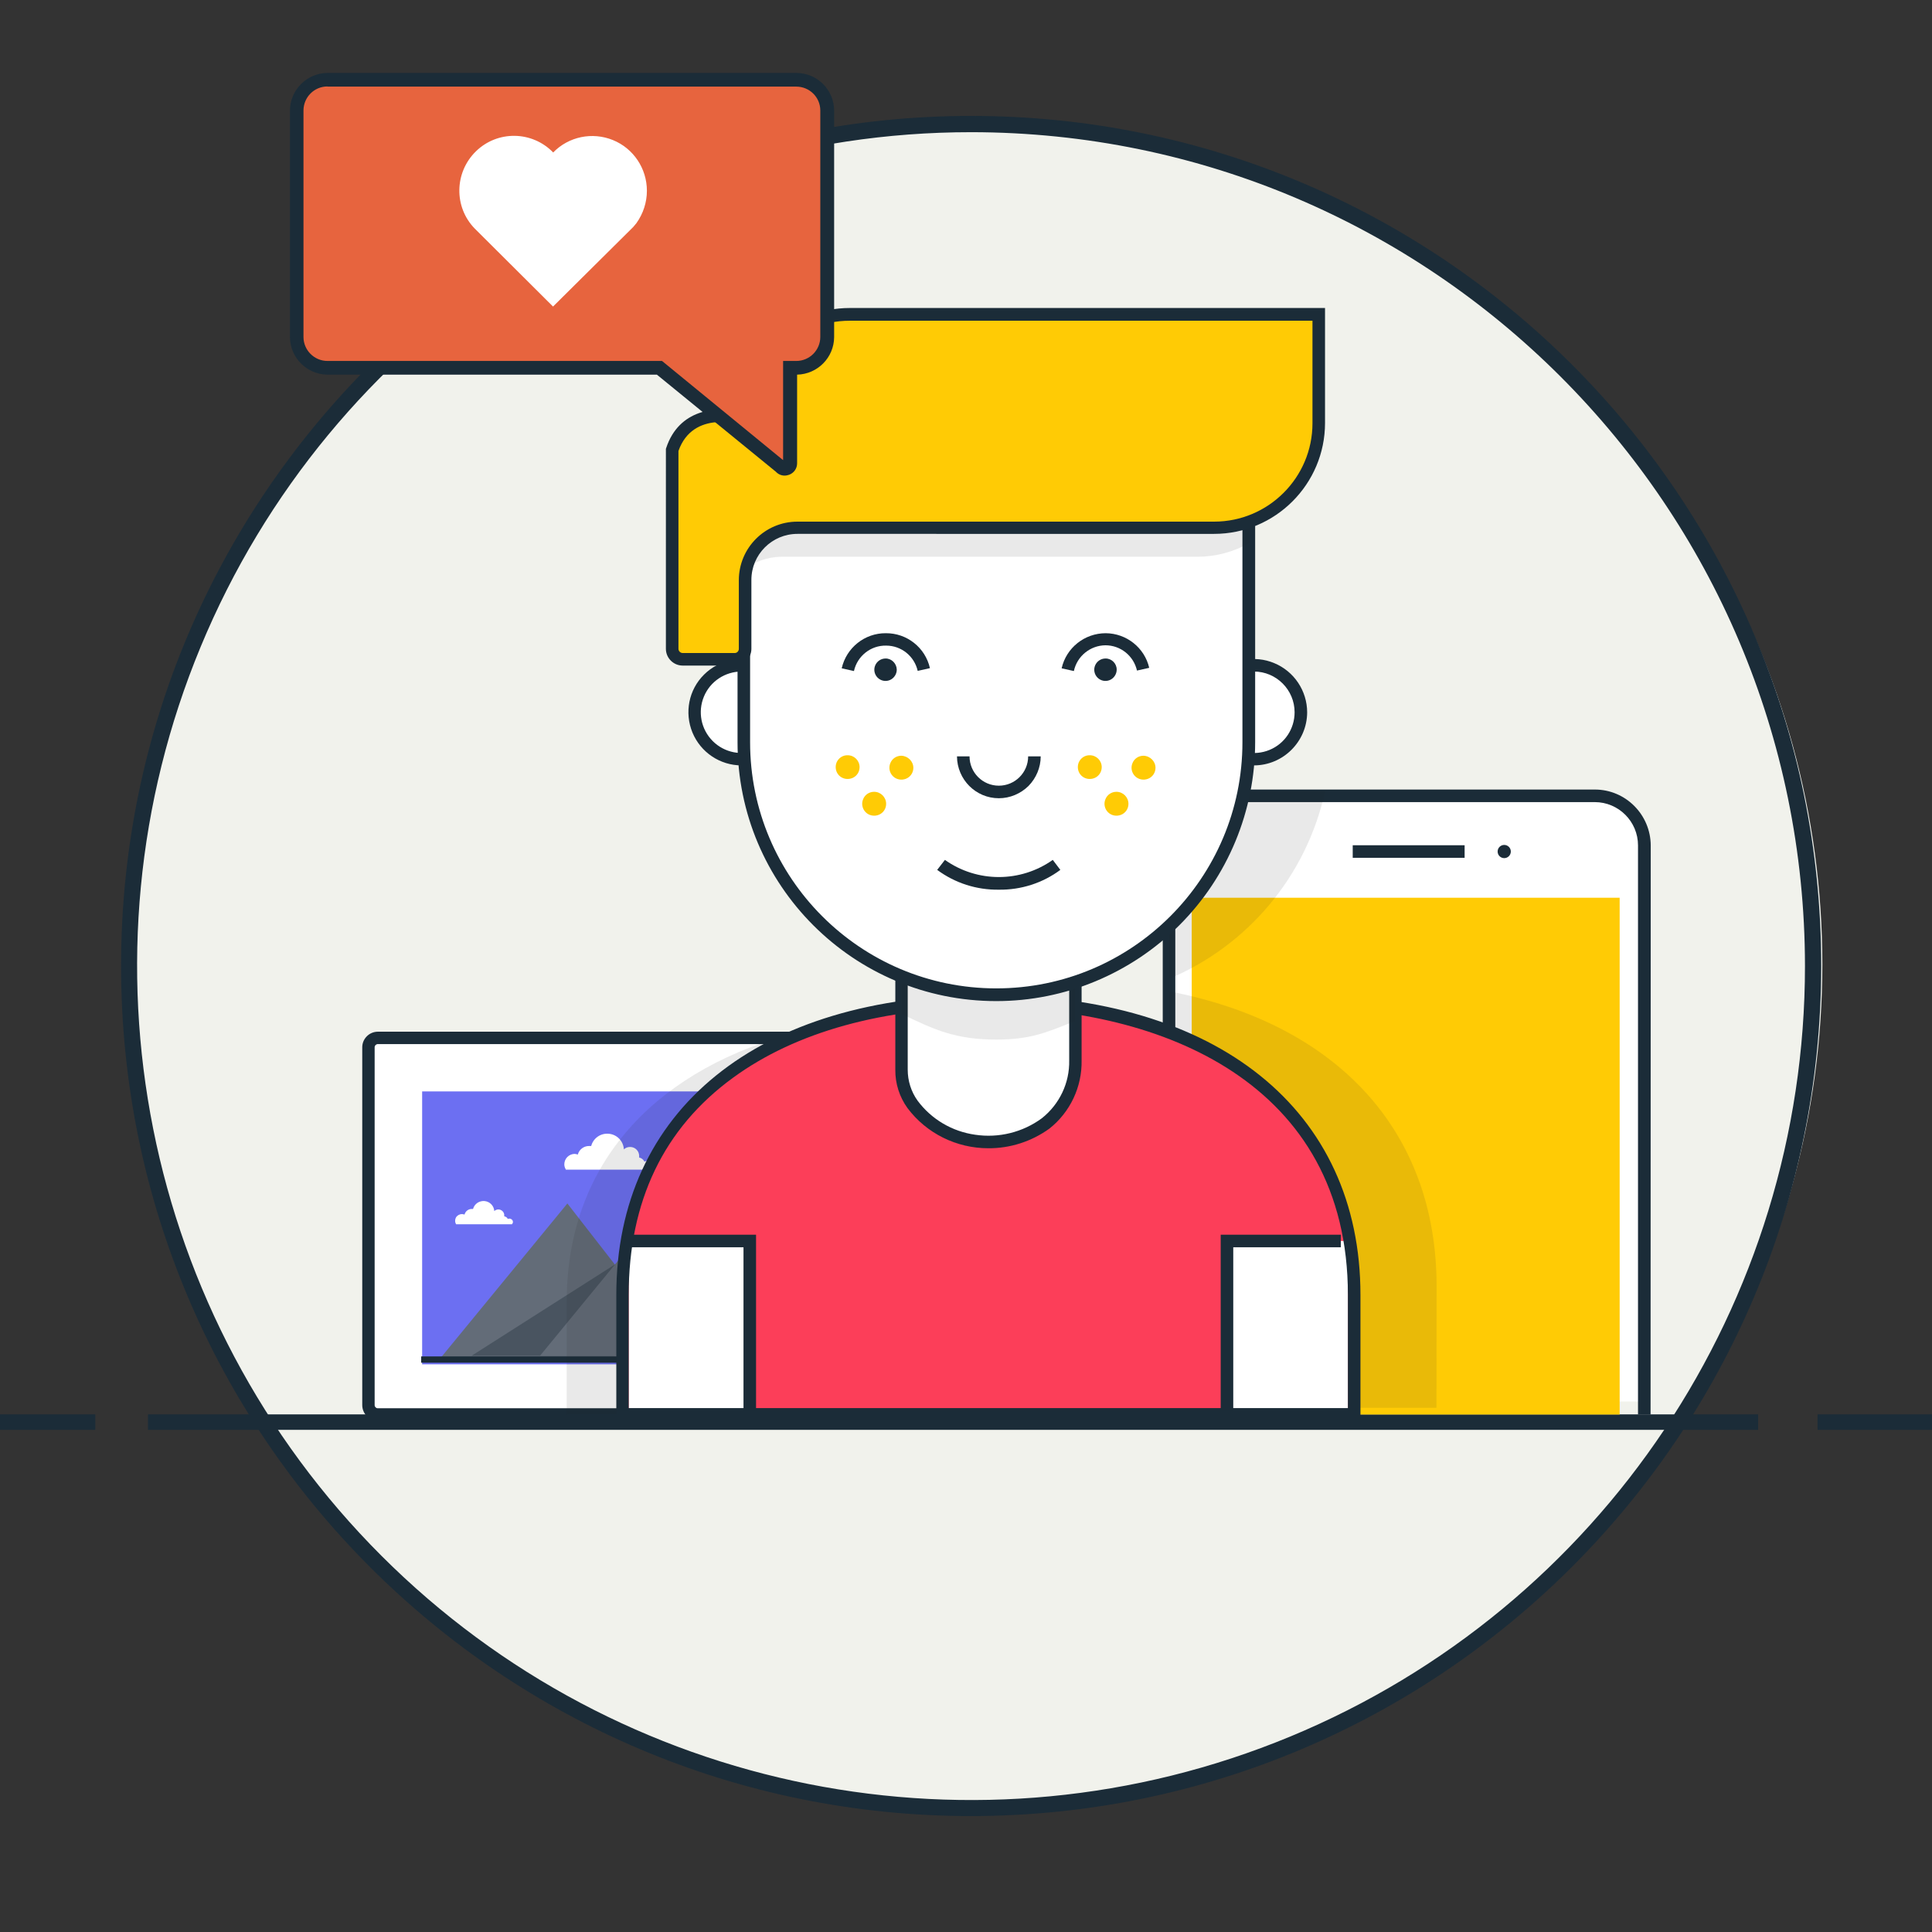
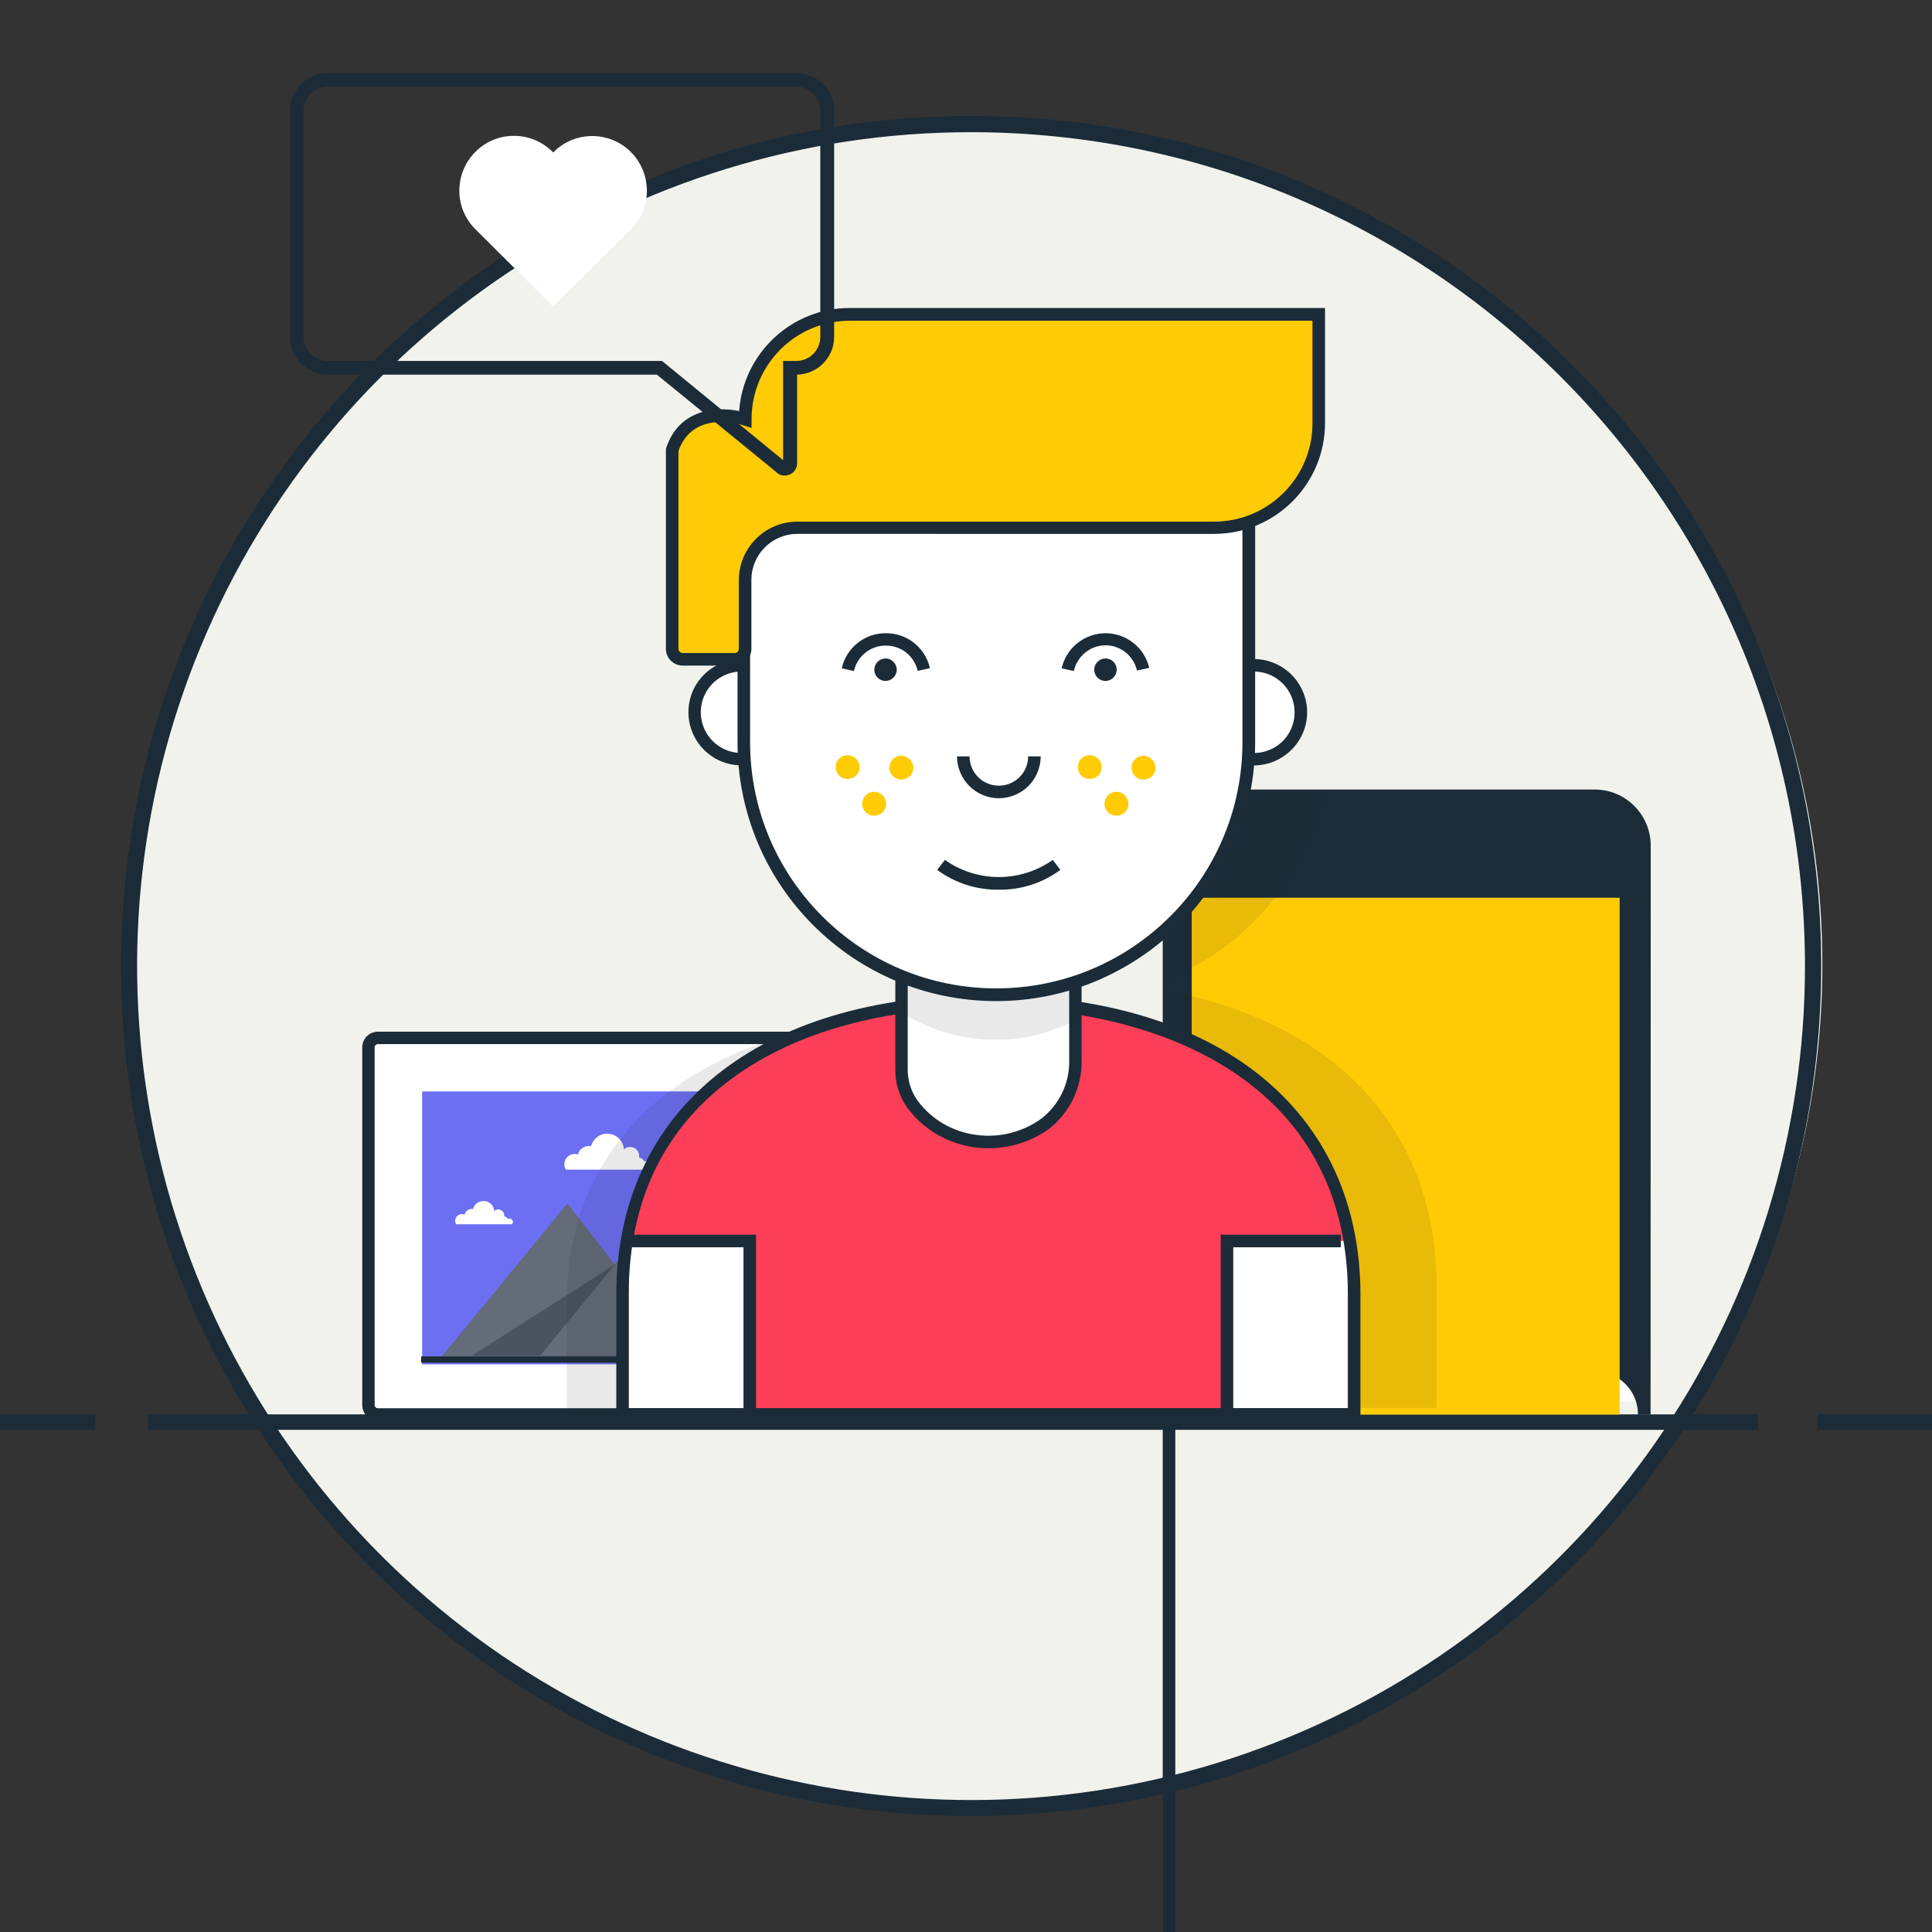
<svg xmlns="http://www.w3.org/2000/svg" version="1.1" id="Camada_1" x="0px" y="0px" viewBox="0 0 1200 1200" style="enable-background:new 0 0 1200 1200;" xml:space="preserve">
  <rect x="0" y="0" width="1200" height="1200" fill="#333333" stroke="none" />
  <style type="text/css">
	.st0{fill:#F1F2EC;}
	.st1{fill:#1B2C38;}
	.st2{fill:#FFFFFF;}
	.st3{fill:#FFCB05;}
	.st4{opacity:0.1;fill:#231F20;enable-background:new    ;}
	.st5{fill:#6C6FF2;}
	.st6{fill:#636C78;}
	.st7{opacity:0.37;fill:#1B2C38;enable-background:new    ;}
	.st8{fill:#FC3E59;}
	.st9{fill:#E7643E;}
</style>
  <ellipse id="XMLID_7_" vector-effect="non-scaling-stroke" class="st0" cx="603.9" cy="599" rx="528" ry="520" />
-   <path id="XMLID_6_" vector-effect="non-scaling-stroke" class="st0" d="M1048.1,872.2c-88.8,148.4-254.9,248.4-444.8,248.4  c-184,0-345.6-93.7-436.3-234.5L1048.1,872.2z" />
  <path id="XMLID_1525_" vector-effect="non-scaling-stroke" class="st1" d="M603.2,1128c-291.6,0-528-236.4-528-528  s236.4-528,528-528s528,236.4,528,528C1130.9,891.5,894.7,1127.7,603.2,1128z M603.2,82.1c-209.5,0-398.4,126.2-478.6,319.7  S88.8,818.2,236.9,966.3s370.9,192.5,564.5,112.3s319.7-269.1,319.7-478.6C1120.9,314.1,889.1,82.3,603.2,82.1z" />
  <path id="XMLID_1517_" vector-effect="non-scaling-stroke" class="st1" d="M91.9,878.5H1092v9.6H91.9V878.5z M1128.9,878.5h71.1v9.6  h-71.1V878.5z M0,878.5h59.2v9.6H0V878.5z" />
  <path id="XMLID_1368_" vector-effect="non-scaling-stroke" class="st2" d="M726.1,870.5V533.1c0.1-21.4,17.4-38.7,38.8-38.8h217.6  c21.4,0.1,38.7,17.4,38.8,38.8v337.4H726.1z" />
-   <path id="XMLID_1367_" vector-effect="non-scaling-stroke" class="st1" d="M1025.2,878.6h-7.8V525.1c0-14.8-12-26.9-26.9-26.9H756.9  c-14.8,0-26.9,12.1-26.9,26.9v353.5h-7.8V525.1c0-19.1,15.5-34.7,34.7-34.7h233.7c19.1,0,34.6,15.6,34.7,34.7L1025.2,878.6z" />
+   <path id="XMLID_1367_" vector-effect="non-scaling-stroke" class="st1" d="M1025.2,878.6h-7.8c0-14.8-12-26.9-26.9-26.9H756.9  c-14.8,0-26.9,12.1-26.9,26.9v353.5h-7.8V525.1c0-19.1,15.5-34.7,34.7-34.7h233.7c19.1,0,34.6,15.6,34.7,34.7L1025.2,878.6z" />
  <path id="XMLID_1366_" vector-effect="non-scaling-stroke" class="st1" d="M840.2,525h69.5v7.8h-69.5V525z" />
  <path id="XMLID_1365_" vector-effect="non-scaling-stroke" class="st3" d="M740.2,557.6H1006v321H740.2V557.6z" />
  <circle id="XMLID_1364_" vector-effect="non-scaling-stroke" class="st1" cx="934.3" cy="528.9" r="4.1" />
  <path id="XMLID_1436_" vector-effect="non-scaling-stroke" class="st4" d="M726,530.1V608c49.3-20.7,85.5-64.1,97-116.4h-58.3  C743.4,491.5,726,508.8,726,530.1z M892.3,799c0-97-62.2-163.3-166.3-183.3v265.1h15.7v-6.4h150.5L892.3,799z" />
  <path id="XMLID_1361_" vector-effect="non-scaling-stroke" class="st2" d="M234.7,644.7h363.8c3.2,0,5.8,2.6,5.8,5.8v222.2  c0,3.2-2.6,5.8-5.8,5.8H234.7c-3.2,0-5.8-2.6-5.8-5.8V650.5C228.8,647.3,231.4,644.7,234.7,644.7z" />
  <path id="XMLID_1432_" vector-effect="non-scaling-stroke" class="st1" d="M598.6,882.4H234.7c-5.4,0-9.7-4.3-9.7-9.7V650.5  c0-2.6,1-5,2.9-6.9c1.8-1.8,4.3-2.8,6.9-2.8h363.9c2.6,0,5,1,6.8,2.8c1.8,1.8,2.8,4.3,2.8,6.8v222.3  C608.2,878.1,603.9,882.4,598.6,882.4z M234.7,648.5c-0.5,0-1,0.2-1.4,0.6c-0.4,0.4-0.6,0.8-0.6,1.4v222.3c0,1,0.9,1.9,1.9,1.9  h363.9c1,0,1.9-0.8,1.9-1.9V650.5c0-0.5-0.2-1-0.6-1.4c-0.4-0.4-0.8-0.6-1.4-0.6H234.7z" />
  <path id="XMLID_1358_" vector-effect="non-scaling-stroke" class="st5" d="M262.2,677.9H571v169.5H262.2V677.9z" />
  <path id="XMLID_1357_" vector-effect="non-scaling-stroke" class="st6" d="M427.5,844l-75.1-96.5L273.2,844H427.5z" />
  <path id="XMLID_1426_" vector-effect="non-scaling-stroke" class="st2" d="M553.9,751.1c0-1.3-0.7-2.6-1.8-3.3  c-1.1-0.7-2.6-0.8-3.8-0.2c-0.8-1.5-2.2-2.6-3.9-2.9c0.1-0.4,0.2-0.8,0.2-1.2c0-2.6-1.5-4.9-3.9-6s-5.1-0.6-7,1.2  c-0.3-5.9-4.9-10.7-10.8-11.3c-5.9-0.6-11.3,3.2-12.8,8.9c-0.5-0.1-1.1-0.1-1.6,0c-3.7,0-6.9,2.6-7.8,6.2c-0.9-0.3-1.8-0.5-2.8-0.5  c-2.7-0.1-5.2,1.4-6.6,3.7c-1.3,2.4-1.2,5.3,0.2,7.6h61.8C553.7,752.6,553.9,751.9,553.9,751.1z M318.6,759.1c0-0.6-0.2-1.2-0.7-1.6  c-0.4-0.4-1-0.6-1.6-0.6c-0.3,0-0.6,0.1-0.9,0.2c-0.4-0.9-1.3-1.5-2.2-1.6c0-0.2,0-0.4,0-0.7c0-2-1.7-3.6-3.7-3.6  c-0.9,0-1.8,0.4-2.5,1c-0.2-3.3-2.8-5.9-6-6.2c-3.3-0.3-6.3,1.7-7.2,4.9H293c-2.1,0-3.9,1.4-4.5,3.5c-0.5-0.2-1-0.3-1.6-0.3  c-1.5,0-2.9,0.8-3.7,2.1c-0.7,1.3-0.7,2.9,0.1,4.2h34.7C318.4,759.9,318.5,759.6,318.6,759.1z M405.2,724.5c0-0.9-0.3-1.8-1-2.4  c-0.6-0.6-1.5-1-2.4-1c-0.5,0-1,0.1-1.5,0.4c-0.7-1.3-1.9-2.3-3.3-2.5c0-0.3,0-0.7,0-1c0-3.1-2.5-5.6-5.6-5.6  c-1.5,0-2.9,0.5-3.9,1.5c-0.3-5.1-4.2-9.2-9.3-9.7c-5.1-0.5-9.7,2.7-11,7.6h-1.4c-3.2,0-6.1,2.2-6.9,5.3c-0.6-0.2-1.3-0.3-1.9-0.4  c-1.7,0-3.4,0.7-4.6,1.9c-1.2,1.2-1.9,2.9-1.9,4.6c0,1.2,0.4,2.3,1,3.3h53.4C405.2,725.8,405.3,725.1,405.2,724.5z" />
  <path id="XMLID_1353_" vector-effect="non-scaling-stroke" class="st7" d="M381.9,785.4l-89,56.7h89V785.4z" />
  <path id="XMLID_1352_" vector-effect="non-scaling-stroke" class="st6" d="M533.7,842.1l-96.5-124l-101.8,124H533.7z" />
  <path id="XMLID_1351_" vector-effect="non-scaling-stroke" class="st1" d="M261.6,842.5h309.9v3.9H261.6V842.5z" />
  <path id="XMLID_1350_" vector-effect="non-scaling-stroke" class="st4" d="M518.3,878.5V642.8h-29.1C403,667.3,352,726.1,352,808.3  v70.2H518.3z" />
  <path id="XMLID_1349_" vector-effect="non-scaling-stroke" class="st8" d="M841.1,878.5v-74.2c0-125-103-182.3-228-182.3  c-125,0-226.4,57.4-226.4,182.3v74.2H841.1z" />
  <path id="XMLID_1348_" vector-effect="non-scaling-stroke" class="st2" d="M390.5,770.8h73.9v107.7h-73.9V770.8z" />
  <path id="XMLID_1347_" vector-effect="non-scaling-stroke" class="st1" d="M469.6,878.5h-7.8V774.7h-71.3v-7.8h79.1V878.5z" />
  <path id="XMLID_1346_" vector-effect="non-scaling-stroke" class="st2" d="M837.3,878.5h-73.9V770.8h73.9V878.5z" />
  <path id="XMLID_1345_" vector-effect="non-scaling-stroke" class="st1" d="M766,878.5h-7.8V766.9h74.6v7.8H766V878.5z" />
  <path id="XMLID_1414_" vector-effect="non-scaling-stroke" class="st1" d="M845,882.4H382.8v-78.1c0-114.9,88.3-186.3,230.3-186.3  c143,0,231.9,71.4,231.9,186.3V882.4z M390.6,874.6h446.6v-70.3c0-131.6-115.8-178.5-224.1-178.5c-64.3,0-118.8,15.1-157.8,43.6  c-43.1,31.4-64.8,76.8-64.8,134.9V874.6z" />
  <circle id="XMLID_1342_" vector-effect="non-scaling-stroke" class="st2" cx="460.6" cy="443.4" r="29.2" />
  <path id="XMLID_1410_" vector-effect="non-scaling-stroke" class="st1" d="M460.6,475.4c-13.4,0-25.4-8.1-30.5-20.4  c-5.1-12.4-2.3-26.6,7.2-36c9.5-9.4,23.7-12.3,36-7.1c12.3,5.1,20.4,17.2,20.4,30.6C493.6,460.6,478.9,475.4,460.6,475.4z   M460.6,417.1c-10.2,0-19.5,6.1-23.4,15.6c-3.9,9.4-1.8,20.3,5.5,27.6c7.2,7.2,18.1,9.4,27.6,5.5c9.5-3.9,15.6-13.1,15.6-23.4  C485.9,428.5,474.6,417.1,460.6,417.1z" />
  <path id="XMLID_1339_" vector-effect="non-scaling-stroke" class="st2" d="M807.9,443.4c0,11.8-7.1,22.4-18,26.9  c-10.9,4.5-23.4,2-31.8-6.3c-8.3-8.3-10.8-20.9-6.3-31.8c4.5-10.9,15.2-18,26.9-18C794.8,414.3,807.9,427.3,807.9,443.4z" />
  <path id="XMLID_1406_" vector-effect="non-scaling-stroke" class="st1" d="M778.8,475.4c-13.4,0-25.4-8.1-30.5-20.4  c-5.1-12.4-2.3-26.6,7.2-36c9.5-9.4,23.7-12.3,36-7.1c12.3,5.1,20.4,17.2,20.4,30.6C811.8,460.6,797,475.4,778.8,475.4z   M778.8,417.1c-10.2,0-19.5,6.1-23.4,15.6c-3.9,9.4-1.8,20.3,5.5,27.6c7.2,7.2,18.1,9.4,27.6,5.5c9.5-3.9,15.6-13.1,15.6-23.4  C804.1,428.5,792.8,417.1,778.8,417.1z" />
  <path id="XMLID_1336_" vector-effect="non-scaling-stroke" class="st2" d="M559.9,473.1v205.7c9.4,20.8,30.2,34.1,53,33.9  c22.8-0.2,43.4-13.9,52.4-34.8l2.5-5.6V473.1H559.9z" />
  <path id="XMLID_1402_" vector-effect="non-scaling-stroke" class="st1" d="M613.8,713.2c-19.7,0-38.3-9.2-50.1-24.9  c-5-6.9-7.7-15.3-7.6-23.8V523.4c0-29.9,24.3-54.1,54.2-54.2h7.3c29.9,0,54.1,24.3,54.2,54.2v135.3c0.3,16.4-7.1,32.1-20,42.3  C640.7,709,627.4,713.3,613.8,713.2z M610.2,476.9c-25.6,0-46.4,20.8-46.4,46.4v141.1c0,6.9,2.1,13.6,6.1,19.2  c8.6,11.6,21.5,19.2,35.8,21.2c14.6,2.2,29.6-1.5,41.5-10.3c10.9-8.7,17.2-21.9,16.9-35.9V523.4c0-25.6-20.8-46.4-46.4-46.4H610.2z" />
  <path id="XMLID_1333_" vector-effect="non-scaling-stroke" class="st4" d="M559.9,629.7c20.8,10.2,34.3,16,58.8,16  c20.8,0,30.8-4.1,49-11.5V481.5H559.9V629.7z" />
  <path id="XMLID_1332_" vector-effect="non-scaling-stroke" class="st2" d="M462,296.8V461c0,86.6,70.2,156.8,156.8,156.8  S775.6,547.6,775.6,461V296.8H462z" />
  <path id="XMLID_1397_" vector-effect="non-scaling-stroke" class="st1" d="M618.8,621.8c-88.8,0-160.7-72-160.7-160.7V292.9h321.5  V461c0,42.6-16.9,83.5-47.1,113.7C702.3,604.8,661.5,621.8,618.8,621.8z M465.9,300.6V461c0,84.4,68.5,152.9,152.9,152.9  S771.7,545.4,771.7,461V300.6H465.9z" />
  <path id="XMLID_1394_" vector-effect="non-scaling-stroke" class="st1" d="M530.4,416.8l-7.6-1.7c2.9-12.8,14.3-21.9,27.4-21.8  c13.1-0.1,24.5,8.9,27.4,21.7l-7.6,1.7c-2.1-9.2-10.2-15.7-19.6-15.7C540.9,400.8,532.5,407.4,530.4,416.8z M667,416.8l-7.6-1.7  c2.9-12.8,14.3-21.8,27.4-21.8c12.9,0.1,24.1,9,27,21.5l-7.6,1.7c-2.1-9.2-10.2-15.7-19.6-15.7C677.2,400.9,669,407.5,667,416.8z" />
-   <path id="XMLID_1327_" vector-effect="non-scaling-stroke" class="st4" d="M463.7,285.9c-0.5,3.3-0.8,6.5-0.8,9.8l-0.9-0.3V354  c6.6-5.2,14.6-8,23-8.2h258.8c11.2,0,22.3-2.9,32.1-8.5v-51.4H463.7z" />
  <path id="XMLID_1388_" vector-effect="non-scaling-stroke" class="st1" d="M620.4,495.8c-14.3,0-25.9-11.6-26-26h7.8  c0,10,8.1,18.2,18.2,18.2c10,0,18.2-8.1,18.2-18.2h7.8c0,6.9-2.8,13.5-7.6,18.4C633.9,493,627.3,495.8,620.4,495.8z M557,415.9  c0,2.8-1.7,5.4-4.3,6.5c-2.6,1.1-5.6,0.5-7.6-1.5c-2-2-2.6-5-1.5-7.6c1.1-2.6,3.6-4.3,6.5-4.3C553.8,409,556.9,412.1,557,415.9z   M693.6,415.9c0,2.8-1.7,5.4-4.3,6.5s-5.6,0.5-7.6-1.5c-2-2-2.6-5-1.5-7.6c1.1-2.6,3.6-4.3,6.5-4.3  C690.5,409,693.6,412.1,693.6,415.9z M620.4,552.6c-13.8,0.2-27.2-4.1-38.3-12.3l4.8-6.2c20.1,14.2,46.9,14.2,67,0l4.7,6.2  C647.6,548.5,634.1,552.8,620.4,552.6z" />
  <path id="XMLID_1380_" vector-effect="non-scaling-stroke" class="st3" d="M567.3,476.9c0,3-1.8,5.7-4.6,6.8c-2.8,1.1-6,0.5-8.1-1.6  c-2.1-2.1-2.8-5.3-1.6-8.1c1.1-2.8,3.8-4.6,6.8-4.6C563.9,469.5,567.3,472.9,567.3,476.9z M533.9,476.5c0,3-1.8,5.7-4.6,6.8  c-2.8,1.1-6,0.5-8.1-1.6c-2.1-2.1-2.7-5.3-1.6-8.1c1.2-2.8,3.9-4.6,6.9-4.5C530.6,469.1,533.9,472.4,533.9,476.5z M550.4,499.3  c0,3-1.8,5.7-4.6,6.8c-2.8,1.1-6,0.5-8.1-1.6c-2.1-2.1-2.8-5.3-1.6-8.1c1.1-2.8,3.8-4.6,6.8-4.6  C547.1,491.8,550.4,495.2,550.4,499.3z M717.7,476.9c0,3-1.8,5.7-4.6,6.8c-2.8,1.1-6,0.5-8.1-1.6c-2.1-2.1-2.8-5.3-1.6-8.1  c1.1-2.8,3.8-4.6,6.8-4.6C714.4,469.5,717.7,472.9,717.7,476.9z M684.3,476.5c0,3-1.8,5.7-4.6,6.8c-2.8,1.1-6,0.5-8.1-1.6  c-2.1-2.1-2.7-5.3-1.6-8.1c1.2-2.8,3.9-4.6,6.9-4.5C681,469.1,684.3,472.4,684.3,476.5z M700.9,499.3c0,3-1.8,5.7-4.6,6.8  c-2.8,1.1-6,0.5-8.1-1.6c-2.1-2.1-2.8-5.3-1.6-8.1c1.1-2.8,3.8-4.6,6.8-4.6C697.6,491.8,700.9,495.2,700.9,499.3z M819.1,195.2v67.5  c0,35.9-29.1,65-65,65H495.3c-18,0-32.5,14.6-32.5,32.5V403c0,1.7-0.7,3.4-1.9,4.6s-2.9,1.9-4.6,1.9h-32.4c-3.6,0-6.4-2.9-6.5-6.5  V279.4c10.2-30.6,45.4-19.1,45.4-19.1c0-17.3,6.8-33.8,19-46.1s28.8-19.1,46-19.1H819.1z" />
  <path id="XMLID_1315_" vector-effect="non-scaling-stroke" class="st3" d="M484.9,310.4h258.8c17.2,0,33.8-6.9,46-19.1  c12.2-12.2,19-28.7,19-46v-50.2H528c-17.3,0-33.9,6.8-46.1,19c-12.2,12.2-19.1,28.8-19,46.1c0,0-35.3-11.5-45.4,19.1v119.7h24.9  c1.7,0,3.4-0.7,4.6-1.9c1.2-1.2,1.9-2.9,1.9-4.6v-49.6C448.9,325,467,310.4,484.9,310.4z" />
  <path id="XMLID_1376_" vector-effect="non-scaling-stroke" class="st1" d="M456.4,413.4H424c-5.7,0-10.4-4.7-10.4-10.4V278.8  l0.2-0.6c8-24.1,30.9-25.8,45.3-22.9c2.6-36,32.6-64,68.7-64H823v71.4c0,38-30.9,68.9-68.9,68.9H495.3c-15.8,0-28.6,12.8-28.6,28.6  V403C466.7,408.7,462.1,413.3,456.4,413.4z M421.4,280.1V403c0,1.4,1.2,2.6,2.6,2.6h32.4c1.4,0,2.5-1.2,2.5-2.6v-42.6  c0-20.1,16.3-36.4,36.4-36.4h258.8c33.7,0,61.1-27.4,61.1-61.1v-63.7H527.9c-33.8,0-61.1,27.4-61.1,61.2v5.4l-5.1-1.6  C460.4,263.6,430.5,254.3,421.4,280.1z" />
-   <path id="XMLID_1312_" vector-effect="non-scaling-stroke" class="st9" d="M513.8,70.2v139c0,10.6-8.6,19.2-19.2,19.2  c-2.2,0-3.9,1.8-3.9,3.9v55.6c0,1.4-0.9,2.6-2.2,3.1c-1.3,0.5-2.8,0.1-3.7-1l-74.2-60.6c-0.7-0.6-1.5-0.9-2.4-0.9H201.3  c-4.5,0-8.8-1.8-12-4.9c-3.2-3.2-5-7.5-5-12V70.7c0-11.7,9.5-21.2,21.2-21.2H493c5.5,0,10.8,2.1,14.7,6S513.8,64.7,513.8,70.2z" />
  <path id="XMLID_1372_" vector-effect="non-scaling-stroke" class="st1" d="M487.3,295.4c-2.1,0-4-0.9-5.4-2.4L408,232.7H203.4  c-12.8-0.1-23.2-10.5-23.3-23.3V68.6c0.1-12.8,10.5-23.2,23.3-23.3h291.2c12.9,0,23.4,10.4,23.5,23.3v140.8  c-0.1,12.7-10.3,23-23,23.3v55.1c0,3.2-2,6-5,7.1C489.2,295.2,488.3,295.4,487.3,295.4z M203.4,53.7c-8.2,0-14.8,6.6-14.9,14.8  v140.8c0,8.2,6.7,14.9,14.9,14.9h207.8l75.2,61.6v-61.6h8.2c8.2,0,14.9-6.7,14.9-14.9V68.6c0-8.2-6.7-14.8-14.9-14.8H203.4z" />
  <path id="XMLID_1226_" vector-effect="non-scaling-stroke" class="st2" d="M401.8,118.5c0-13.8-8.3-26.3-21.1-31.5  c-12.8-5.2-27.5-2.2-37.1,7.7c-13.1-13.5-34.6-13.8-48-0.7s-13.8,34.6-0.7,48l48.6,48.4l49.8-49.4c0.5-0.6,2-2.4,2-2.4  C399.5,132.7,401.8,125.7,401.8,118.5z" />
  <g id="XMLID_1_">
</g>
  <g id="XMLID_2_">
</g>
  <g id="XMLID_3_">
</g>
  <g id="XMLID_4_">
</g>
  <g id="XMLID_5_">
</g>
  <g id="XMLID_13_">
</g>
  <g id="XMLID_14_">
</g>
  <g id="XMLID_15_">
</g>
  <g id="XMLID_16_">
</g>
  <g id="XMLID_17_">
</g>
  <g id="XMLID_18_">
</g>
  <g id="XMLID_19_">
</g>
  <g id="XMLID_20_">
</g>
  <g id="XMLID_21_">
</g>
  <g id="XMLID_22_">
</g>
</svg>